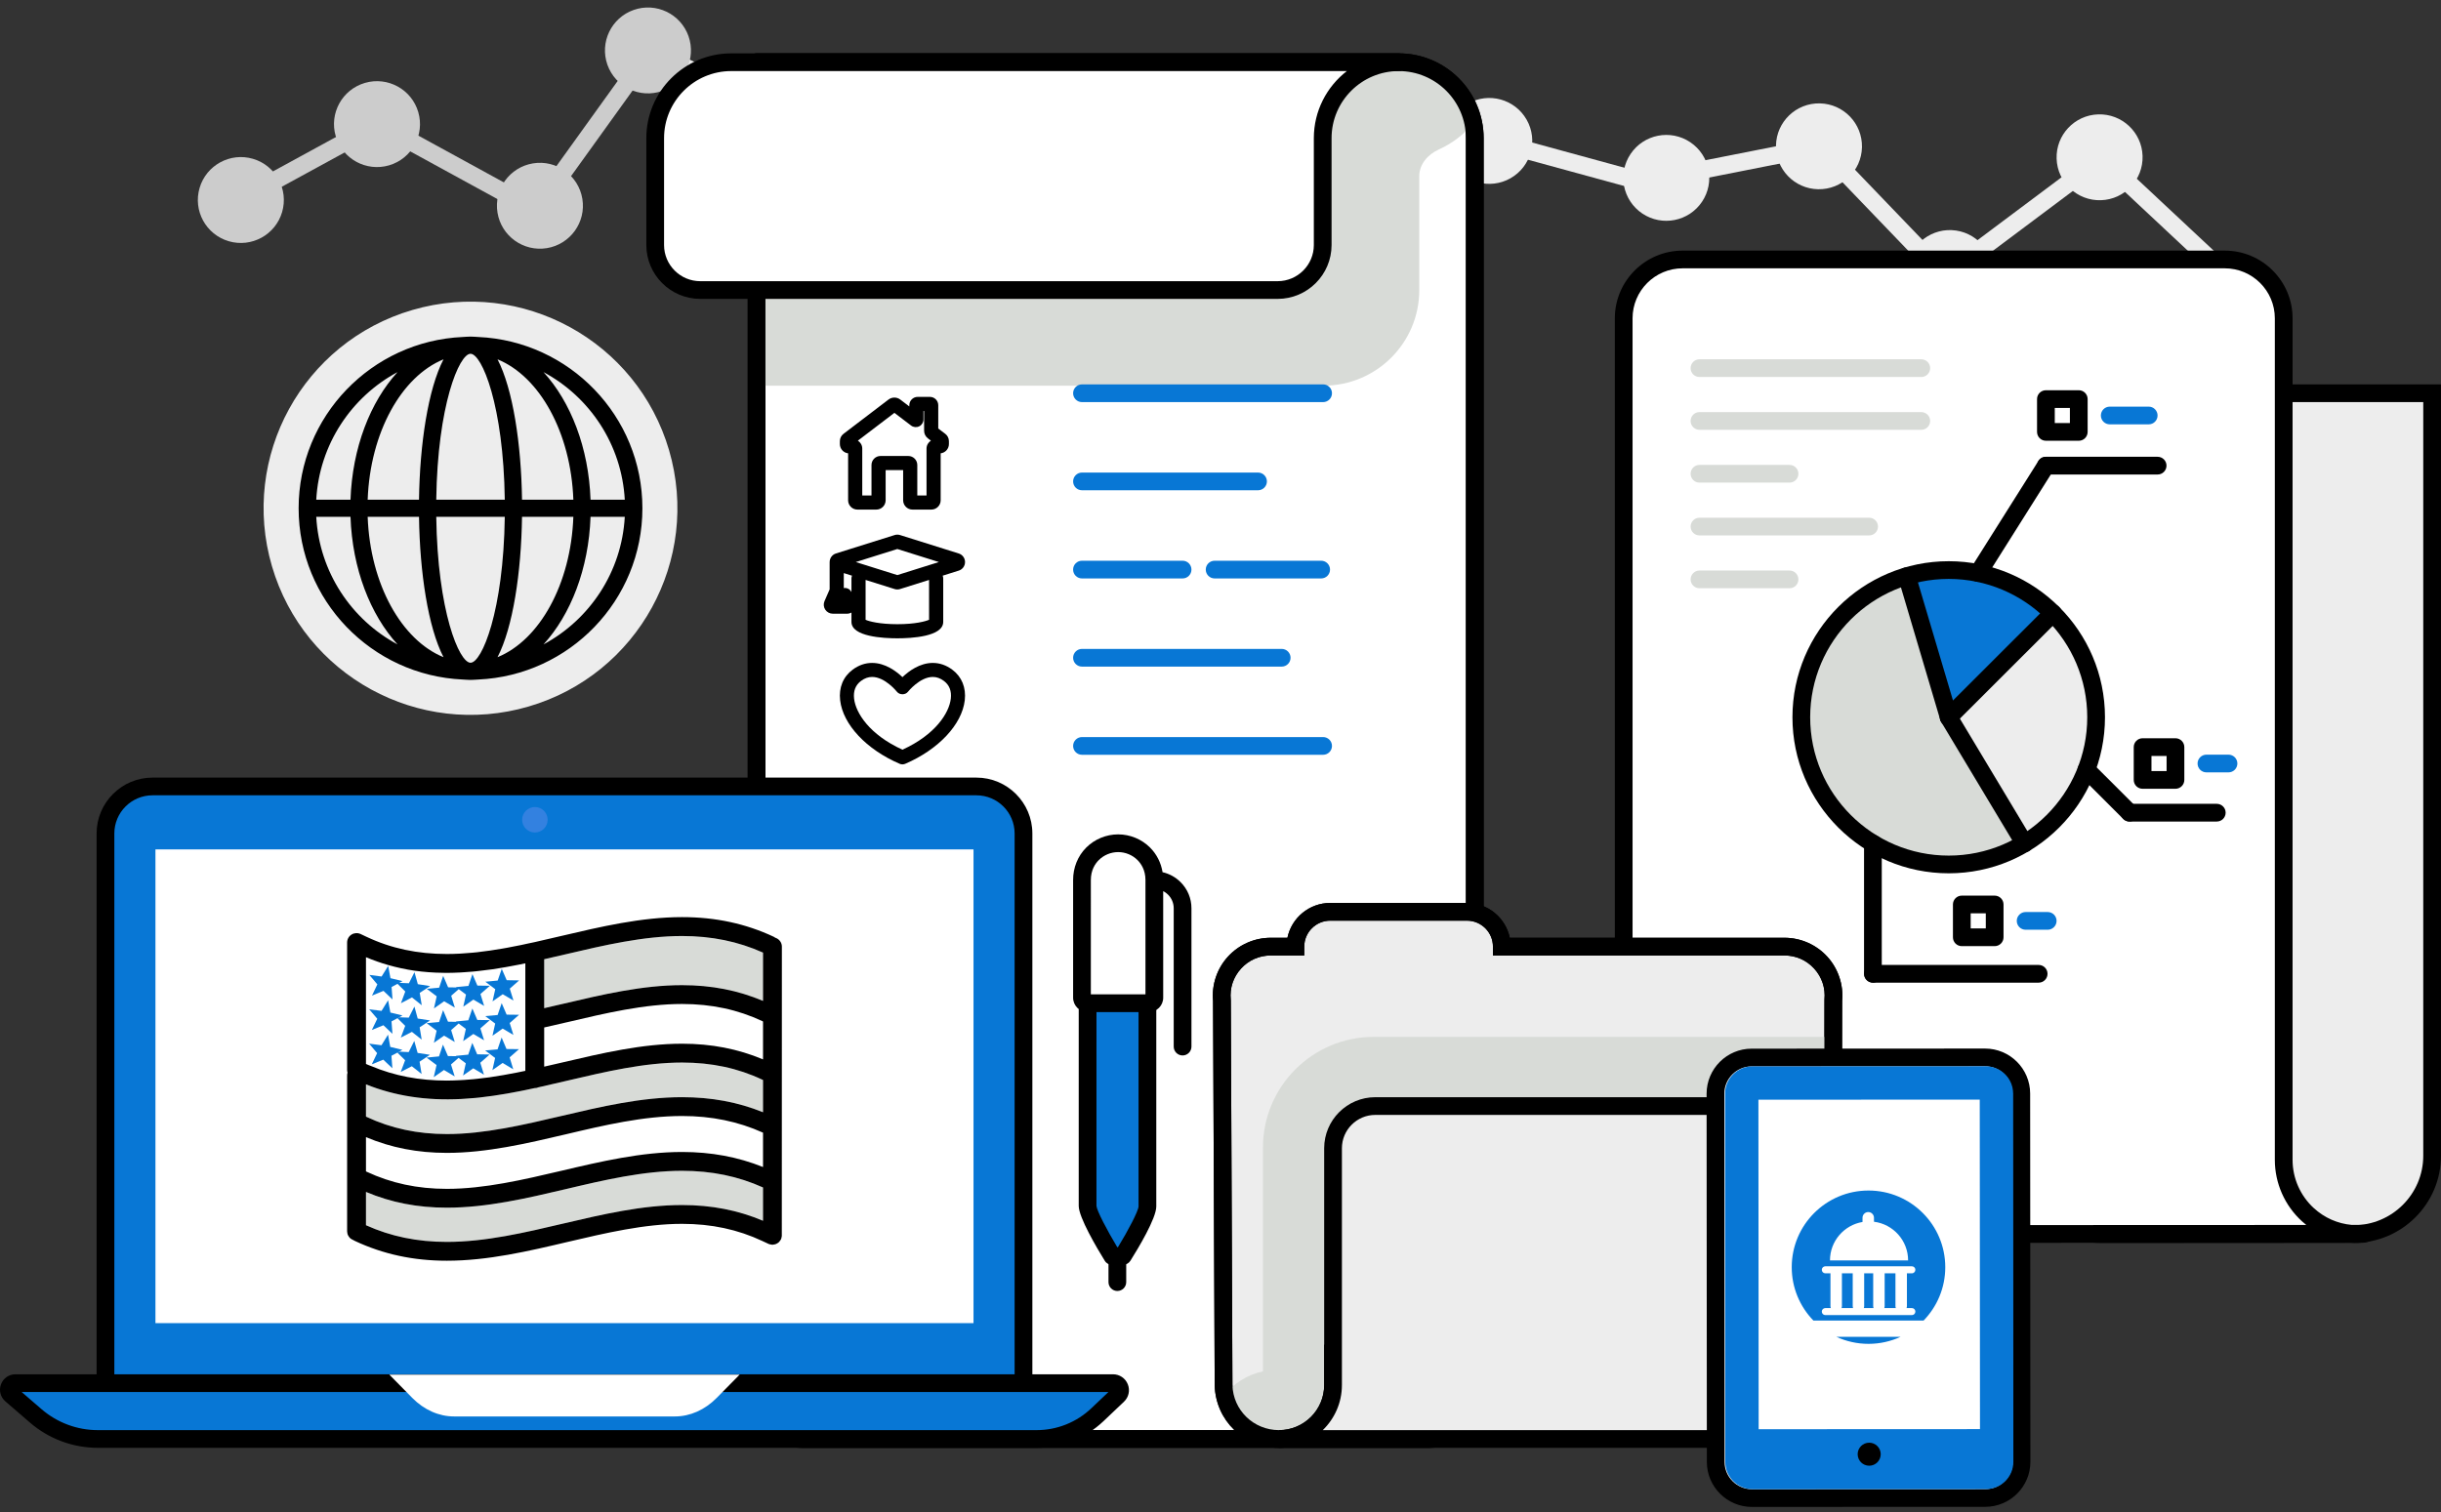
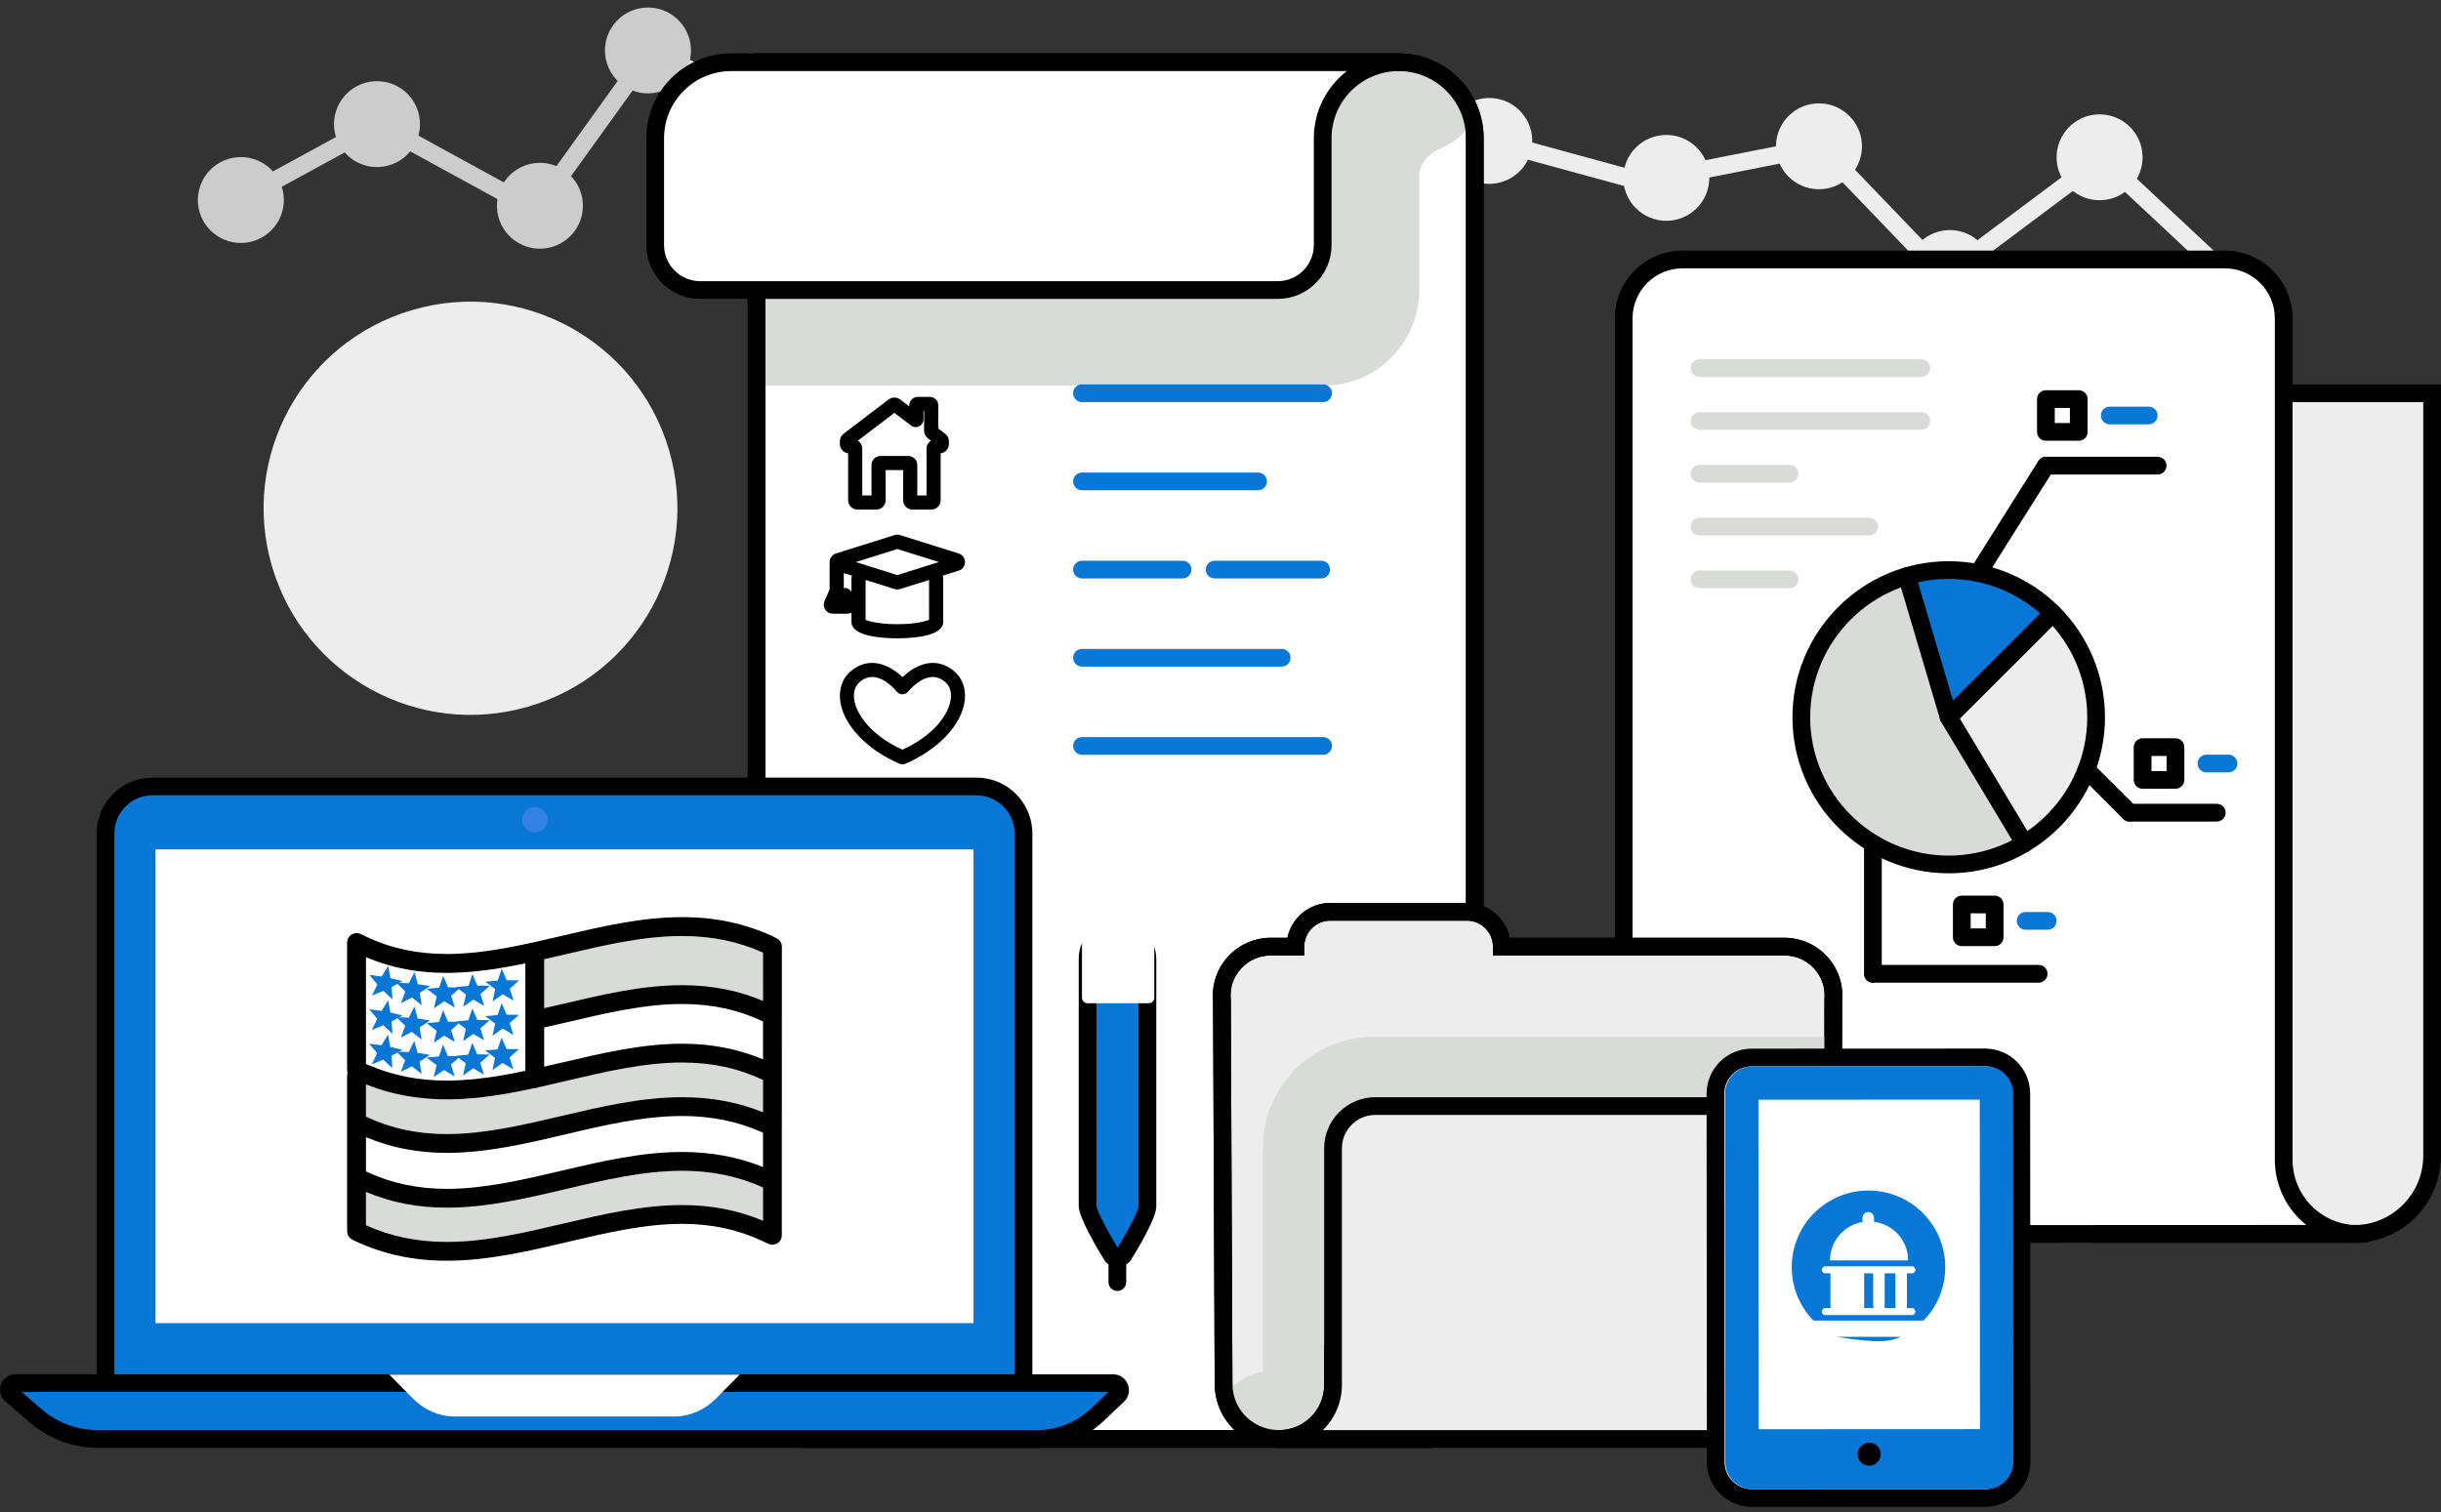
<svg xmlns="http://www.w3.org/2000/svg" width="284px" height="176px" viewBox="0 0 284 176" version="1.1">
  <rect x="0" y="0" width="284" height="176" fill="#333333" stroke="none" />
  <title>email-signup</title>
  <desc>Created with Sketch.</desc>
  <g id="Page-1" stroke="none" stroke-width="1" fill="none" fill-rule="evenodd">
    <g id="Blog---Article" transform="translate(-981, -922)">
      <g id="email-signup" transform="translate(981, 921)">
        <g id="Group" transform="translate(0, 1.873)">
          <path d="M77.846,51.533 C81.568,64.28 74.249,77.629 61.491,81.354 C48.733,85.083 35.371,77.765 31.641,65.025 C27.909,52.281 35.226,38.927 47.986,35.202 C60.745,31.479 74.117,38.792 77.846,51.533" id="Fill-1" fill="#EDEDED" />
          <polygon id="Fill-3" fill="#CCCCCC" points="29.47 22.67 28.481 20.861 42.907 12.987 43.896 14.796" />
          <path d="M29.43,17.609 C32.08,18.386 33.599,21.163 32.822,23.811 C32.044,26.459 29.265,27.976 26.613,27.2 C23.962,26.423 22.443,23.647 23.222,20.998 C23.999,18.349 26.779,16.834 29.43,17.609" id="Fill-5" fill="#CCCCCC" />
          <polygon id="Fill-7" fill="#CCCCCC" points="58.837 22.822 44.419 14.934 45.411 13.126 59.828 21.014" />
          <path d="M48.664,12.171 C49.438,14.82 47.916,17.595 45.265,18.369 C42.613,19.144 39.835,17.623 39.06,14.975 C38.284,12.326 39.805,9.551 42.458,8.776 C45.109,8.002 47.889,9.523 48.664,12.171" id="Fill-9" fill="#CCCCCC" />
          <polygon id="Fill-11" fill="#CCCCCC" points="64.239 22.685 62.562 21.483 72.152 8.146 73.828 9.348" />
          <path d="M62.008,18.141 C64.735,17.696 67.307,19.541 67.754,22.265 C68.203,24.989 66.352,27.558 63.629,28.005 C60.902,28.45 58.329,26.605 57.882,23.883 C57.435,21.159 59.282,18.589 62.008,18.141" id="Fill-13" fill="#CCCCCC" />
          <polygon id="Fill-15" fill="#EDEDED" points="90.837 13.435 76.017 6.328 76.91 4.47 91.73 11.578" />
          <path d="M80.108,3.342 C81.022,5.946 79.651,8.798 77.045,9.712 C74.439,10.628 71.583,9.258 70.667,6.655 C69.752,4.051 71.123,1.198 73.729,0.284 C76.336,-0.631 79.192,0.739 80.108,3.342" id="Fill-17" fill="#CCCCCC" />
          <polygon id="Fill-19" fill="#EDEDED" points="161.202 29.821 148.803 19.042 150.156 17.488 162.557 28.266" />
          <path d="M153.538,17.246 C153.73,19.999 151.65,22.386 148.894,22.578 C146.138,22.769 143.749,20.692 143.556,17.939 C143.366,15.186 145.444,12.799 148.2,12.608 C150.957,12.416 153.347,14.494 153.538,17.246" id="Fill-21" fill="#EDEDED" />
          <polygon id="Fill-23" fill="#EDEDED" points="163.2 28.652 161.643 27.3 172.433 14.912 173.99 16.264" />
          <path d="M161.401,23.921 C164.157,23.73 166.547,25.807 166.738,28.56 C166.93,31.314 164.85,33.7 162.094,33.891 C159.338,34.083 156.948,32.006 156.758,29.252 C156.567,26.499 158.644,24.112 161.401,23.921" id="Fill-25" fill="#EDEDED" />
          <polygon id="Fill-27" fill="#EDEDED" points="189.985 21.055 174.129 16.722 174.673 14.734 190.529 19.067" />
          <path d="M177.615,13.051 C178.983,15.448 178.148,18.501 175.748,19.868 C173.348,21.235 170.293,20.4 168.925,18.003 C167.554,15.605 168.391,12.554 170.791,11.187 C173.19,9.819 176.246,10.654 177.615,13.051" id="Fill-29" fill="#EDEDED" />
          <polygon id="Fill-31" fill="#EDEDED" points="195.167 20.515 194.767 18.492 210.895 15.309 211.295 17.331" />
          <path d="M196.65,15.675 C198.945,17.211 199.559,20.316 198.022,22.609 C196.484,24.901 193.376,25.514 191.081,23.979 C188.786,22.442 188.171,19.338 189.71,17.046 C191.248,14.752 194.356,14.141 196.65,15.675" id="Fill-33" fill="#EDEDED" />
          <polygon id="Fill-35" fill="#EDEDED" points="223.134 29.469 211.753 17.62 213.241 16.193 224.623 28.042" />
          <path d="M216.632,16.258 C216.574,19.017 214.289,21.207 211.525,21.15 C208.764,21.094 206.571,18.81 206.628,16.051 C206.685,13.292 208.969,11.101 211.732,11.158 C214.495,11.215 216.688,13.499 216.632,16.258" id="Fill-37" fill="#EDEDED" />
          <polygon id="Fill-39" fill="#EDEDED" points="228.328 30.959 227.09 29.309 240.247 19.463 241.484 21.113" />
          <path d="M227.565,25.955 C230.301,26.348 232.199,28.88 231.807,31.612 C231.416,34.344 228.879,36.241 226.146,35.85 C223.412,35.457 221.512,32.925 221.905,30.194 C222.296,27.462 224.83,25.564 227.565,25.955" id="Fill-41" fill="#EDEDED" />
          <polygon id="Fill-43" fill="#EDEDED" points="256.478 30.114 244.479 18.889 245.889 17.385 257.889 28.61" />
          <path d="M249.279,17.268 C249.367,20.026 247.203,22.336 244.442,22.426 C241.68,22.518 239.369,20.354 239.278,17.597 C239.188,14.838 241.352,12.528 244.112,12.438 C246.875,12.347 249.188,14.51 249.279,17.268" id="Fill-45" fill="#EDEDED" />
          <path d="M282.968,50.761 L282.968,54.013 L282.968,109.374 L282.968,133.447 L282.968,133.627 C282.968,138.664 278.882,142.747 273.84,142.747 L273.669,142.747 C273.665,142.747 273.657,142.749 273.657,142.749 L265.701,142.749 L265.7,142.747 L244.396,142.747 C239.355,142.747 235.266,138.664 235.266,133.627 L235.266,112.349 L235.266,54.105 L235.266,54.013 C235.266,48.977 239.355,44.893 244.396,44.893 L244.489,44.893 L273.84,44.893 L282.968,44.893 L282.968,50.761 Z" id="Fill-47" fill="#EDEDED" />
          <path d="M266.444,141.718 L273.839,141.716 C278.304,141.716 281.936,138.088 281.936,133.627 L281.936,45.924 L244.396,45.924 C239.931,45.924 236.299,49.553 236.299,54.013 L236.299,133.627 C236.299,138.088 239.931,141.716 244.396,141.716 L266.444,141.718 Z M273.795,143.78 L244.396,143.778 C238.793,143.778 234.235,139.224 234.235,133.627 L234.235,54.013 C234.235,48.416 238.793,43.863 244.396,43.863 L284,43.863 L284,133.627 C284,139.224 279.442,143.778 273.839,143.778 L273.795,143.78 Z" id="Fill-49" fill="#000000" />
          <path d="M195.765,29.324 L258.844,29.324 C262.631,29.324 265.7,32.389 265.7,36.171 L265.7,134.123 C265.7,139.142 270.004,143.184 275.146,142.706 C275.335,142.732 197.896,142.749 195.765,142.749 C192.082,142.749 188.91,139.811 188.91,135.831 L188.91,36.171 C188.91,32.389 191.979,29.324 195.765,29.324" id="Fill-51" fill="#FFFFFF" />
          <path d="M195.765,30.354 C192.554,30.354 189.942,32.964 189.942,36.171 L189.942,135.831 C189.942,139.133 192.5,141.718 195.765,141.718 C198.516,141.718 249.612,141.707 268.328,141.689 C268.157,141.553 267.99,141.411 267.827,141.263 C265.82,139.435 264.668,136.832 264.668,134.123 L264.668,36.171 C264.668,32.964 262.055,30.354 258.844,30.354 L195.765,30.354 Z M195.765,143.779 C191.417,143.779 187.879,140.213 187.879,135.831 L187.879,36.171 C187.879,31.827 191.417,28.293 195.765,28.293 L258.844,28.293 C263.193,28.293 266.732,31.827 266.732,36.171 L266.732,134.123 C266.732,136.254 267.638,138.301 269.217,139.739 C270.454,140.865 271.976,141.532 273.607,141.682 C274.466,141.68 274.982,141.678 275.098,141.677 C275.386,141.664 275.662,141.768 275.867,141.968 C276.083,142.179 276.196,142.475 276.176,142.776 C276.133,143.419 275.792,143.633 275.239,143.705 L275.242,143.732 C274.655,143.787 274.074,143.79 273.503,143.743 L263.042,143.754 C255.766,143.759 246.043,143.764 236.253,143.768 C216.674,143.776 196.829,143.779 195.765,143.779 L195.765,143.779 Z" id="Fill-53" fill="#000000" />
          <path d="M243.873,82.601 C243.873,92.062 236.196,99.732 226.724,99.732 C217.254,99.732 209.576,92.062 209.576,82.601 C209.576,73.14 217.254,65.47 226.724,65.47 C236.196,65.47 243.873,73.14 243.873,82.601" id="Fill-55" fill="#D8DBD7" />
          <path d="M221.853,66.175 L226.724,82.601 L238.241,71.097 C238.241,71.097 235.709,64.673 221.853,66.175" id="Fill-57" fill="#0877D5" />
          <path d="M238.845,70.493 C238.31,69.827 226.724,82.602 226.724,82.602 L235.542,97.295 C235.542,97.295 251.467,86.193 238.845,70.493" id="Fill-59" fill="#EDEDED" />
          <path d="M226.724,83.632 C226.46,83.632 226.196,83.532 225.995,83.33 C225.592,82.928 225.592,82.275 225.995,81.872 L238.116,69.765 C238.519,69.362 239.172,69.362 239.575,69.765 C239.978,70.167 239.978,70.82 239.575,71.222 L227.454,83.33 C227.253,83.532 226.988,83.632 226.724,83.632" id="Fill-61" fill="#000000" />
          <path d="M226.724,83.632 C226.279,83.632 225.868,83.342 225.735,82.894 L220.864,66.468 C220.702,65.921 221.013,65.348 221.56,65.186 C222.104,65.025 222.681,65.336 222.842,65.882 L227.713,82.308 C227.876,82.854 227.564,83.428 227.017,83.59 C226.92,83.618 226.821,83.632 226.724,83.632" id="Fill-63" fill="#000000" />
          <path d="M235.543,98.326 C235.192,98.326 234.851,98.147 234.658,97.825 L225.84,83.131 C225.546,82.643 225.705,82.009 226.193,81.717 C226.684,81.425 227.315,81.583 227.609,82.071 L236.427,96.766 C236.72,97.254 236.561,97.887 236.073,98.18 C235.906,98.279 235.724,98.326 235.543,98.326" id="Fill-65" fill="#000000" />
          <path d="M230.157,66.845 C229.97,66.845 229.779,66.794 229.608,66.687 C229.126,66.383 228.981,65.747 229.284,65.265 L237.16,52.77 C237.464,52.288 238.101,52.143 238.582,52.446 C239.064,52.75 239.209,53.386 238.906,53.868 L231.031,66.363 C230.835,66.674 230.5,66.845 230.157,66.845" id="Fill-67" fill="#000000" />
          <path d="M251.031,54.35 L238.033,54.35 C237.463,54.35 237.001,53.889 237.001,53.319 C237.001,52.749 237.463,52.288 238.033,52.288 L251.031,52.288 C251.601,52.288 252.063,52.749 252.063,53.319 C252.063,53.889 251.601,54.35 251.031,54.35" id="Fill-69" fill="#000000" />
          <path d="M247.759,94.737 C247.495,94.737 247.231,94.637 247.03,94.436 L242.02,89.431 C241.617,89.029 241.617,88.376 242.02,87.974 C242.423,87.571 243.075,87.571 243.478,87.974 L248.489,92.978 C248.892,93.38 248.892,94.033 248.489,94.436 C248.288,94.637 248.023,94.737 247.759,94.737" id="Fill-71" fill="#000000" />
          <path d="M257.912,94.737 L247.759,94.737 C247.19,94.737 246.727,94.276 246.727,93.707 C246.727,93.137 247.19,92.676 247.759,92.676 L257.912,92.676 C258.481,92.676 258.944,93.137 258.944,93.707 C258.944,94.276 258.481,94.737 257.912,94.737" id="Fill-73" fill="#000000" />
          <path d="M217.904,113.489 C217.335,113.489 216.873,113.028 216.873,112.458 L216.873,97.296 C216.873,96.726 217.335,96.265 217.904,96.265 C218.474,96.265 218.936,96.726 218.936,97.296 L218.936,112.458 C218.936,113.028 218.474,113.489 217.904,113.489" id="Fill-75" fill="#000000" />
          <path d="M237.189,113.489 L217.918,113.489 C217.349,113.489 216.887,113.028 216.887,112.458 C216.887,111.888 217.349,111.427 217.918,111.427 L237.189,111.427 C237.759,111.427 238.221,111.888 238.221,112.458 C238.221,113.028 237.759,113.489 237.189,113.489" id="Fill-77" fill="#000000" />
          <path d="M239.064,48.36 L240.824,48.36 L240.824,46.602 L239.064,46.602 L239.064,48.36 Z M241.856,50.422 L238.033,50.422 C237.463,50.422 237.001,49.961 237.001,49.391 L237.001,45.572 C237.001,45.003 237.463,44.542 238.033,44.542 L241.856,44.542 C242.426,44.542 242.888,45.003 242.888,45.572 L242.888,49.391 C242.888,49.961 242.426,50.422 241.856,50.422 L241.856,50.422 Z" id="Fill-79" fill="#000000" />
          <path d="M249.993,48.512 L245.459,48.512 C244.89,48.512 244.428,48.051 244.428,47.482 C244.428,46.912 244.89,46.451 245.459,46.451 L249.993,46.451 C250.562,46.451 251.024,46.912 251.024,47.482 C251.024,48.051 250.562,48.512 249.993,48.512" id="Fill-81" fill="#0877D5" />
          <path d="M250.314,88.864 L252.074,88.864 L252.074,87.105 L250.314,87.105 L250.314,88.864 Z M253.105,90.925 L249.282,90.925 C248.712,90.925 248.251,90.463 248.251,89.894 L248.251,86.075 C248.251,85.506 248.712,85.044 249.282,85.044 L253.105,85.044 C253.675,85.044 254.137,85.506 254.137,86.075 L254.137,89.894 C254.137,90.463 253.675,90.925 253.105,90.925 L253.105,90.925 Z" id="Fill-82" fill="#000000" />
          <path d="M259.276,89.015 L256.709,89.015 C256.139,89.015 255.677,88.554 255.677,87.984 C255.677,87.415 256.139,86.954 256.709,86.954 L259.276,86.954 C259.846,86.954 260.308,87.415 260.308,87.984 C260.308,88.554 259.846,89.015 259.276,89.015" id="Fill-83" fill="#0877D5" />
          <path d="M229.279,107.178 L231.039,107.178 L231.039,105.421 L229.279,105.421 L229.279,107.178 Z M232.07,109.239 L228.247,109.239 C227.677,109.239 227.216,108.778 227.216,108.209 L227.216,104.39 C227.216,103.82 227.677,103.359 228.247,103.359 L232.07,103.359 C232.64,103.359 233.102,103.82 233.102,104.39 L233.102,108.209 C233.102,108.778 232.64,109.239 232.07,109.239 L232.07,109.239 Z" id="Fill-84" fill="#000000" />
          <path d="M238.241,107.33 L235.674,107.33 C235.104,107.33 234.642,106.869 234.642,106.299 C234.642,105.73 235.104,105.269 235.674,105.269 L238.241,105.269 C238.81,105.269 239.273,105.73 239.273,106.299 C239.273,106.869 238.81,107.33 238.241,107.33" id="Fill-85" fill="#0877D5" />
          <path d="M223.534,43.002 L197.727,43.002 C197.157,43.002 196.695,42.541 196.695,41.971 C196.695,41.402 197.157,40.941 197.727,40.941 L223.534,40.941 C224.103,40.941 224.566,41.402 224.566,41.971 C224.566,42.541 224.103,43.002 223.534,43.002" id="Fill-86" fill="#D8DBD7" />
          <path d="M223.534,49.148 L197.727,49.148 C197.157,49.148 196.695,48.687 196.695,48.118 C196.695,47.548 197.157,47.087 197.727,47.087 L223.534,47.087 C224.103,47.087 224.566,47.548 224.566,48.118 C224.566,48.687 224.103,49.148 223.534,49.148" id="Fill-87" fill="#D8DBD7" />
          <path d="M217.465,61.44 L197.727,61.44 C197.158,61.44 196.696,60.979 196.696,60.409 C196.696,59.84 197.158,59.379 197.727,59.379 L217.465,59.379 C218.035,59.379 218.497,59.84 218.497,60.409 C218.497,60.979 218.035,61.44 217.465,61.44" id="Fill-88" fill="#D8DBD7" />
          <path d="M208.205,55.294 L197.727,55.294 C197.157,55.294 196.696,54.833 196.696,54.264 C196.696,53.694 197.157,53.233 197.727,53.233 L208.205,53.233 C208.774,53.233 209.236,53.694 209.236,54.264 C209.236,54.833 208.774,55.294 208.205,55.294" id="Fill-89" fill="#D8DBD7" />
          <path d="M208.205,67.586 L197.727,67.586 C197.157,67.586 196.696,67.125 196.696,66.556 C196.696,65.986 197.157,65.525 197.727,65.525 L208.205,65.525 C208.774,65.525 209.236,65.986 209.236,66.556 C209.236,67.125 208.774,67.586 208.205,67.586" id="Fill-90" fill="#D8DBD7" />
          <path d="M162.738,6.367 L88.026,6.367 L88.026,161.358 C88.026,164.251 90.373,166.596 93.269,166.596 L166.343,166.596 C169.238,166.596 171.585,164.251 171.585,161.358 L171.585,15.205 C171.585,10.324 167.624,6.367 162.738,6.367" id="Fill-91" fill="#FFFFFF" />
          <path d="M89.058,7.398 L89.058,161.358 C89.058,163.678 90.947,165.565 93.269,165.565 L166.343,165.565 C168.665,165.565 170.553,163.678 170.553,161.358 L170.553,15.205 C170.553,10.9 167.048,7.398 162.738,7.398 L89.058,7.398 Z M166.343,167.626 L93.269,167.626 C89.809,167.626 86.994,164.814 86.994,161.358 L86.994,6.367 C86.994,5.798 87.456,5.337 88.026,5.337 L162.738,5.337 C168.185,5.337 172.617,9.763 172.617,15.205 L172.617,161.358 C172.617,164.814 169.803,167.626 166.343,167.626 L166.343,167.626 Z" id="Fill-92" fill="#000000" />
          <path d="M168.116,8.127 C166.64,7.027 164.817,6.367 162.834,6.367 C157.947,6.367 153.986,10.324 153.986,15.205 L153.986,27.382 C153.986,30.42 151.521,32.881 148.481,32.881 L94.02,32.881 L88.122,32.881 L88.122,38.446 L88.122,44.011 L94.02,44.011 L153.986,44.011 C160.139,44.011 165.127,39.028 165.127,32.881 L165.127,19.617 C165.127,18.225 166.144,17.088 167.414,16.515 C169.007,15.796 170.399,14.713 171.488,13.373 C171.037,11.235 169.808,9.389 168.116,8.127" id="Fill-93" fill="#D8DBD7" />
          <path d="M89.058,7.398 L89.058,161.358 C89.058,163.678 90.947,165.565 93.269,165.565 L166.343,165.565 C168.665,165.565 170.553,163.678 170.553,161.358 L170.553,15.205 C170.553,10.9 167.048,7.398 162.738,7.398 L89.058,7.398 Z M166.343,167.626 L93.269,167.626 C89.809,167.626 86.994,164.814 86.994,161.358 L86.994,6.367 C86.994,5.798 87.456,5.337 88.026,5.337 L162.738,5.337 C168.185,5.337 172.617,9.763 172.617,15.205 L172.617,161.358 C172.617,164.814 169.803,167.626 166.343,167.626 L166.343,167.626 Z" id="Fill-94" fill="#000000" />
          <path d="M85.077,6.367 C80.19,6.367 76.229,10.324 76.229,15.205 L76.229,27.644 C76.229,30.536 78.577,32.881 81.472,32.881 L93.924,32.881 L148.647,32.881 C151.543,32.881 153.891,30.536 153.891,27.644 L153.891,15.205 C153.891,10.324 157.852,6.367 162.738,6.367 L85.077,6.367 Z" id="Fill-95" fill="#FFFFFF" />
          <path d="M85.077,7.398 C80.767,7.398 77.261,10.9 77.261,15.205 L77.261,27.644 C77.261,29.963 79.15,31.851 81.472,31.851 L148.647,31.851 C150.969,31.851 152.859,29.963 152.859,27.644 L152.859,15.205 C152.859,12.033 154.365,9.204 156.702,7.398 L85.077,7.398 Z M148.647,33.912 L81.472,33.912 C78.012,33.912 75.198,31.1 75.198,27.644 L75.198,15.205 C75.198,9.763 79.629,5.337 85.077,5.337 L162.738,5.337 C163.307,5.337 163.769,5.798 163.769,6.367 C163.769,6.937 163.307,7.398 162.738,7.398 C158.428,7.398 154.922,10.9 154.922,15.205 L154.922,27.644 C154.922,31.1 152.107,33.912 148.647,33.912 L148.647,33.912 Z" id="Fill-96" fill="#000000" />
          <path d="M153.938,45.924 L125.883,45.924 C125.314,45.924 124.852,45.463 124.852,44.893 C124.852,44.323 125.314,43.862 125.883,43.862 L153.938,43.862 C154.508,43.862 154.97,44.323 154.97,44.893 C154.97,45.463 154.508,45.924 153.938,45.924" id="Fill-97" fill="#0877D5" />
          <path d="M146.366,56.184 L125.883,56.184 C125.314,56.184 124.852,55.723 124.852,55.154 C124.852,54.584 125.314,54.123 125.883,54.123 L146.366,54.123 C146.936,54.123 147.398,54.584 147.398,55.154 C147.398,55.723 146.936,56.184 146.366,56.184" id="Fill-98" fill="#0877D5" />
          <path d="M137.589,66.446 L125.883,66.446 C125.313,66.446 124.851,65.985 124.851,65.415 C124.851,64.845 125.313,64.384 125.883,64.384 L137.589,64.384 C138.158,64.384 138.62,64.845 138.62,65.415 C138.62,65.985 138.158,66.446 137.589,66.446" id="Fill-99" fill="#0877D5" />
          <path d="M153.712,66.446 L141.317,66.446 C140.747,66.446 140.285,65.985 140.285,65.415 C140.285,64.845 140.747,64.384 141.317,64.384 L153.712,64.384 C154.281,64.384 154.743,64.845 154.743,65.415 C154.743,65.985 154.281,66.446 153.712,66.446" id="Fill-100" fill="#0877D5" />
          <path d="M153.938,86.968 L125.883,86.968 C125.314,86.968 124.852,86.507 124.852,85.937 C124.852,85.368 125.314,84.907 125.883,84.907 L153.938,84.907 C154.508,84.907 154.97,85.368 154.97,85.937 C154.97,86.507 154.508,86.968 153.938,86.968" id="Fill-101" fill="#0877D5" />
          <path d="M149.119,76.707 L125.883,76.707 C125.314,76.707 124.852,76.246 124.852,75.676 C124.852,75.107 125.314,74.646 125.883,74.646 L149.119,74.646 C149.689,74.646 150.151,75.107 150.151,75.676 C150.151,76.246 149.689,76.707 149.119,76.707" id="Fill-102" fill="#0877D5" />
          <path d="M213.295,115.551 C213.621,112.196 210.985,109.295 207.611,109.295 L174.73,109.295 C174.73,107.058 172.912,105.243 170.674,105.243 L154.768,105.243 C152.529,105.243 150.714,107.058 150.714,109.295 L147.848,109.295 C144.475,109.295 141.837,112.196 142.166,115.551 L142.356,160.321 C142.45,163.814 145.314,166.595 148.813,166.595 C152.283,166.595 155.094,163.786 155.094,160.32 L155.094,156.642 L213.236,156.642 L213.295,115.551 Z" id="Fill-103" fill="#EDEDED" />
          <path d="M147.847,110.326 C146.511,110.326 145.28,110.87 144.382,111.859 C143.485,112.847 143.063,114.123 143.193,115.451 L143.198,115.547 L143.388,160.317 C143.467,163.249 145.851,165.564 148.813,165.564 C151.707,165.564 154.062,163.213 154.062,160.321 L154.062,155.612 L212.205,155.612 L212.268,115.451 C212.398,114.122 211.974,112.846 211.077,111.858 C210.179,110.87 208.948,110.326 207.612,110.326 L173.698,110.326 L173.698,109.295 C173.698,107.629 172.341,106.273 170.674,106.273 L154.769,106.273 C153.101,106.273 151.745,107.629 151.745,109.295 L151.745,110.326 L147.847,110.326 Z M148.813,167.626 C144.724,167.626 141.435,164.429 141.326,160.349 L141.134,115.602 C140.966,113.732 141.59,111.865 142.854,110.474 C144.129,109.07 145.948,108.265 147.847,108.265 L149.786,108.265 C150.265,105.955 152.317,104.212 154.769,104.212 L170.674,104.212 C173.125,104.212 175.178,105.955 175.657,108.265 L207.612,108.265 C209.51,108.265 211.33,109.069 212.605,110.473 C213.867,111.863 214.493,113.73 214.326,115.6 L214.266,157.673 L156.126,157.673 L156.126,160.321 C156.126,164.349 152.846,167.626 148.813,167.626 L148.813,167.626 Z" id="Fill-104" fill="#000000" />
          <path d="M213.051,119.8 L159.822,119.8 C152.719,119.8 146.941,125.572 146.941,132.669 L146.941,158.724 C145.091,159.121 143.485,160.163 142.359,161.6 C142.729,163.103 143.626,164.392 144.841,165.273 C145.906,166.045 147.212,166.504 148.627,166.504 C152.096,166.504 154.908,163.694 154.908,160.229 L154.908,156.55 L154.908,132.669 C154.908,129.957 157.109,127.759 159.822,127.759 L213.051,127.759 C213.065,127.759 213.078,127.76 213.091,127.76 L213.096,123.781 L213.102,119.801 C213.085,119.801 213.068,119.8 213.051,119.8" id="Fill-105" fill="#D8DBD7" />
          <path d="M147.847,110.326 C146.511,110.326 145.28,110.87 144.382,111.859 C143.485,112.847 143.063,114.123 143.193,115.451 L143.198,115.547 L143.388,160.317 C143.467,163.249 145.851,165.564 148.813,165.564 C151.707,165.564 154.062,163.213 154.062,160.321 L154.062,155.612 L212.205,155.612 L212.268,115.451 C212.398,114.122 211.974,112.846 211.077,111.858 C210.179,110.87 208.948,110.326 207.612,110.326 L173.698,110.326 L173.698,109.295 C173.698,107.629 172.341,106.273 170.674,106.273 L154.769,106.273 C153.101,106.273 151.745,107.629 151.745,109.295 L151.745,110.326 L147.847,110.326 Z M148.813,167.626 C144.724,167.626 141.435,164.429 141.326,160.349 L141.134,115.602 C140.966,113.732 141.59,111.865 142.854,110.474 C144.129,109.07 145.948,108.265 147.847,108.265 L149.786,108.265 C150.265,105.955 152.317,104.212 154.769,104.212 L170.674,104.212 C173.125,104.212 175.178,105.955 175.657,108.265 L207.612,108.265 C209.51,108.265 211.33,109.069 212.605,110.473 C213.867,111.863 214.493,113.73 214.326,115.6 L214.266,157.673 L156.126,157.673 L156.126,160.321 C156.126,164.349 152.846,167.626 148.813,167.626 L148.813,167.626 Z" id="Fill-106" fill="#000000" />
          <path d="M160.007,127.85 C157.295,127.85 155.094,130.047 155.094,132.76 L155.094,160.321 C155.094,163.786 152.283,166.596 148.813,166.596 L210.778,166.596 C214.851,166.596 218.153,163.299 218.153,159.234 L218.153,132.76 C218.153,130.047 215.951,127.85 213.239,127.85 L160.007,127.85 Z" id="Fill-107" fill="#EDEDED" />
          <path d="M153.899,165.565 L210.778,165.565 C214.276,165.565 217.121,162.724 217.121,159.234 L217.121,132.76 C217.121,130.622 215.38,128.881 213.238,128.881 L160.008,128.881 C157.867,128.881 156.126,130.622 156.126,132.76 L156.126,160.32 C156.126,162.375 155.271,164.236 153.899,165.565 M210.778,167.626 L148.813,167.626 L148.813,165.565 C151.707,165.565 154.062,163.212 154.062,160.32 L154.062,132.76 C154.062,129.484 156.729,126.819 160.008,126.819 L213.238,126.819 C216.517,126.819 219.185,129.484 219.185,132.76 L219.185,159.234 C219.185,163.862 215.414,167.626 210.778,167.626" id="Fill-108" fill="#000000" />
          <path d="M119.079,160.438 L12.271,160.438 L12.271,96.127 C12.271,93.104 14.724,90.654 17.75,90.654 L113.6,90.654 C116.627,90.654 119.079,93.104 119.079,96.127 L119.079,160.438 Z" id="Fill-109" fill="#0877D5" />
          <path d="M13.303,159.407 L118.047,159.407 L118.047,96.127 C118.047,93.677 116.053,91.684 113.6,91.684 L17.75,91.684 C15.297,91.684 13.303,93.677 13.303,96.127 L13.303,159.407 Z M119.079,161.469 L12.271,161.469 C11.701,161.469 11.239,161.007 11.239,160.438 L11.239,96.127 C11.239,92.541 14.16,89.623 17.75,89.623 L113.6,89.623 C117.19,89.623 120.111,92.541 120.111,96.127 L120.111,160.438 C120.111,161.007 119.649,161.469 119.079,161.469 L119.079,161.469 Z" id="Fill-110" fill="#000000" />
          <polygon id="Fill-111" fill="#FFFFFF" points="18.086 153.113 113.264 153.113 113.264 97.98 18.086 97.98" />
          <path d="M127.681,163.769 C125.773,165.58 123.225,166.595 120.591,166.595 L11.387,166.595 C8.74,166.595 6.169,165.64 4.167,163.913 L1.298,161.437 C0.763,160.976 1.091,160.096 1.798,160.096 L129.496,160.096 C130.237,160.096 130.598,161.002 130.061,161.51 L127.681,163.769 Z" id="Fill-112" fill="#0877D5" />
          <path d="M2.516,161.126 L4.841,163.133 C6.66,164.701 8.984,165.565 11.387,165.565 L120.591,165.565 C122.977,165.565 125.242,164.662 126.971,163.021 L128.967,161.126 L2.516,161.126 Z M120.591,167.626 L11.387,167.626 C8.489,167.626 5.686,166.584 3.492,164.693 L0.624,162.217 C0.051,161.723 -0.149,160.945 0.115,160.235 C0.379,159.524 1.04,159.065 1.798,159.065 L129.496,159.065 C130.258,159.065 130.934,159.523 131.216,160.231 C131.499,160.939 131.324,161.734 130.77,162.257 L128.392,164.516 L128.392,164.516 C126.279,166.522 123.508,167.626 120.591,167.626 L120.591,167.626 Z" id="Fill-113" fill="#000000" />
          <path d="M63.716,94.531 C63.716,95.349 63.052,96.013 62.233,96.013 C61.414,96.013 60.75,95.349 60.75,94.531 C60.75,93.713 61.414,93.049 62.233,93.049 C63.052,93.049 63.716,93.713 63.716,94.531" id="Fill-114" fill="#3381E0" />
          <path d="M45.3,159.109 L47.964,161.813 C49.339,163.208 51.063,163.973 52.834,163.973 L78.517,163.973 C80.286,163.973 82.01,163.208 83.385,161.813 L86.05,159.109 L45.3,159.109 Z" id="Fill-115" fill="#FFFFFF" />
          <path d="M133.497,139.535 C133.497,133.349 133.497,115.736 133.497,110.769 C133.496,108.83 131.959,107.221 130.017,107.221 C128.095,107.221 126.538,108.777 126.538,110.698 L126.538,139.471 C126.538,140.659 129.414,145.316 129.414,145.316 L130.647,145.3 C130.647,145.3 133.497,140.766 133.497,139.535" id="Fill-116" fill="#0877D5" />
          <path d="M130.017,108.252 C129.363,108.252 128.748,108.506 128.286,108.968 C127.825,109.429 127.57,110.044 127.57,110.698 L127.569,139.471 C127.613,140.03 128.803,142.306 129.989,144.278 L130.067,144.277 C131.246,142.349 132.427,140.109 132.466,139.53 L132.465,110.769 C132.465,109.381 131.367,108.252 130.019,108.252 L130.018,108.252 L130.017,108.252 Z M129.414,146.347 C129.057,146.347 128.724,146.162 128.536,145.857 C127.625,144.382 125.505,140.807 125.505,139.471 L125.506,110.698 C125.506,109.494 125.975,108.362 126.827,107.51 C127.679,106.659 128.812,106.191 130.017,106.191 L130.017,106.191 L130.02,106.191 C132.505,106.191 134.528,108.244 134.529,110.769 L134.529,139.535 L134.529,139.536 C134.529,140.914 132.425,144.409 131.521,145.848 C131.335,146.143 131.011,146.325 130.661,146.33 L129.428,146.347 L129.414,146.347 Z" id="Fill-117" fill="#000000" />
          <path d="M129.999,149.371 C129.43,149.371 128.968,148.909 128.968,148.34 L128.968,145.598 C128.968,145.029 129.43,144.568 129.999,144.568 C130.569,144.568 131.031,145.029 131.031,145.598 L131.031,148.34 C131.031,148.909 130.569,149.371 129.999,149.371" id="Fill-118" fill="#000000" />
          <path d="M137.589,120.929 L137.589,104.833 C137.589,103.024 136.113,101.556 134.301,101.557 C134.309,99.009 132.317,97.263 130.094,97.263 C127.873,97.263 125.878,99 125.883,101.556 C125.883,104.413 125.886,103.745 125.883,104.832 L125.883,104.833 L125.883,115.237 C125.884,115.594 126.173,115.882 126.529,115.882 L133.652,115.882 C134.01,115.882 134.302,115.594 134.302,115.238 L134.301,104.832 L134.301,101.462" id="Fill-119" fill="#FFFFFF" />
-           <path d="M126.915,114.851 L133.27,114.851 L133.269,101.526 C133.265,100.385 132.765,99.644 132.345,99.223 C131.756,98.632 130.935,98.293 130.093,98.293 C129.251,98.294 128.43,98.633 127.84,99.223 C127.416,99.647 126.912,100.395 126.915,101.554 L126.916,103.794 L126.915,114.851 Z M137.589,121.96 C137.019,121.96 136.557,121.498 136.557,120.929 L136.557,104.833 C136.557,104.234 136.322,103.671 135.896,103.246 C135.728,103.078 135.537,102.941 135.332,102.835 L135.334,115.238 C135.334,116.161 134.58,116.913 133.653,116.913 L126.528,116.913 C125.607,116.913 124.855,116.162 124.852,115.241 L124.852,101.555 C124.848,100.103 125.391,98.757 126.379,97.767 C127.353,96.792 128.706,96.232 130.093,96.232 C131.479,96.232 132.833,96.792 133.807,97.768 C134.581,98.544 135.081,99.539 135.259,100.632 C136.045,100.809 136.767,101.204 137.352,101.786 C138.17,102.6 138.621,103.682 138.621,104.833 L138.621,120.929 C138.621,121.498 138.159,121.96 137.589,121.96 L137.589,121.96 Z" id="Fill-120" fill="#000000" />
-           <path d="M50.757,59.277 L58.729,59.277 C58.581,70.264 56.06,76.258 54.743,76.258 C53.426,76.258 50.905,70.264 50.757,59.277 L50.757,59.277 Z M48.751,59.277 C48.841,65.76 49.808,72.15 51.601,75.61 C46.713,73.619 43.067,67.115 42.777,59.277 L48.751,59.277 Z M42.777,57.279 C43.067,49.44 46.713,42.937 51.601,40.945 C49.808,44.405 48.841,50.795 48.751,57.279 L42.777,57.279 Z M58.729,57.279 L50.757,57.279 C50.905,46.292 53.426,40.298 54.743,40.298 C56.06,40.298 58.581,46.292 58.729,57.279 L58.729,57.279 Z M60.735,57.279 C60.645,50.795 59.678,44.405 57.885,40.945 C62.772,42.937 66.419,49.44 66.708,57.279 L60.735,57.279 Z M66.708,59.277 C66.419,67.115 62.772,73.619 57.885,75.61 C59.678,72.15 60.645,65.76 60.735,59.277 L66.708,59.277 Z M72.691,57.279 L68.707,57.279 C68.495,51.233 66.4,45.896 63.235,42.433 C68.61,45.319 72.335,50.856 72.691,57.279 L72.691,57.279 Z M46.25,42.433 C43.085,45.896 40.99,51.233 40.779,57.279 L36.795,57.279 C37.151,50.856 40.876,45.319 46.25,42.433 L46.25,42.433 Z M36.795,59.277 L40.779,59.277 C40.99,65.323 43.085,70.659 46.25,74.123 C40.876,71.236 37.151,65.699 36.795,59.277 L36.795,59.277 Z M63.235,74.123 C66.4,70.659 68.495,65.323 68.707,59.277 L72.691,59.277 C72.335,65.699 68.61,71.236 63.235,74.123 L63.235,74.123 Z M74.741,58.278 C74.741,47.567 66.253,38.823 55.647,38.346 C55.345,38.332 55.047,38.3 54.743,38.3 C54.438,38.3 54.141,38.332 53.838,38.346 C43.233,38.823 34.744,47.567 34.744,58.278 C34.744,68.989 43.233,77.732 53.838,78.21 C54.141,78.223 54.438,78.256 54.743,78.256 C55.047,78.256 55.345,78.223 55.647,78.21 C66.253,77.732 74.741,68.989 74.741,58.278 L74.741,58.278 Z" id="Fill-121" fill="#000000" />
          <path d="M203.827,173.472 C201.505,173.472 199.617,171.586 199.617,169.267 L199.588,126.412 C199.588,124.089 201.476,122.201 203.798,122.201 L230.952,122.188 C233.276,122.188 235.166,124.075 235.168,126.395 L235.196,169.249 C235.196,171.568 233.307,173.457 230.986,173.461 L203.831,173.472 L203.827,173.472 Z" id="Fill-122" fill="#FFFFFF" />
          <path d="M230.954,121.158 L230.953,121.158 L203.798,121.17 C200.907,121.17 198.556,123.521 198.556,126.411 L198.585,169.268 C198.585,172.154 200.936,174.503 203.828,174.503 L230.985,174.492 C233.878,174.486 236.228,172.134 236.228,169.249 L236.2,126.394 C236.198,123.506 233.845,121.158 230.954,121.158 M230.954,123.219 C232.706,123.219 234.136,124.643 234.137,126.395 L234.165,169.249 C234.165,171.002 232.737,172.427 230.984,172.431 L203.83,172.442 L203.828,172.442 C202.076,172.442 200.648,171.017 200.648,169.267 L200.619,126.411 C200.619,124.659 202.047,123.231 203.799,123.231 L230.953,123.219 L230.954,123.219" id="Fill-123" fill="#000000" />
          <path d="M231.036,123.219 L231.034,123.219 L203.88,123.231 C202.128,123.231 200.701,124.659 200.701,126.411 L200.729,169.267 C200.729,171.017 202.158,172.442 203.909,172.442 L203.912,172.442 L231.066,172.431 C232.819,172.427 234.246,171.002 234.246,169.249 L234.219,126.395 C234.218,124.643 232.787,123.219 231.036,123.219 M230.336,127.098 L230.363,165.448 L204.612,165.46 L204.584,127.111 L230.336,127.098" id="Fill-124" fill="#0877D5" />
          <path d="M218.814,168.367 C218.814,169.107 218.214,169.707 217.473,169.707 C216.732,169.707 216.131,169.107 216.131,168.367 C216.131,167.628 216.732,167.027 217.473,167.027 C218.214,167.027 218.814,167.628 218.814,168.367" id="Fill-125" fill="#000000" />
          <path d="M216.846,151.36 L217.982,151.36 C217.955,151.288 217.938,151.211 217.938,151.129 L217.938,147.37 C217.938,147.351 217.942,147.334 217.944,147.316 L216.884,147.316 C216.886,147.334 216.889,147.351 216.889,147.37 L216.889,151.129 C216.889,151.211 216.873,151.288 216.846,151.36" id="Fill-126" fill="#0877D5" />
          <path d="M219.228,151.36 L220.572,151.36 C220.545,151.288 220.528,151.211 220.528,151.129 L220.528,147.37 C220.528,147.351 220.532,147.334 220.533,147.316 L219.267,147.316 C219.268,147.334 219.272,147.351 219.272,147.37 L219.272,151.129 C219.272,151.211 219.255,151.288 219.228,151.36" id="Fill-127" fill="#0877D5" />
-           <path d="M214.256,151.36 L215.6,151.36 C215.573,151.288 215.556,151.211 215.556,151.129 L215.556,147.37 C215.556,147.351 215.56,147.334 215.561,147.316 L214.295,147.316 C214.296,147.334 214.3,147.351 214.3,147.37 L214.3,151.129 C214.3,151.211 214.283,151.288 214.256,151.36" id="Fill-128" fill="#0877D5" />
          <path d="M212.966,151.129 L212.966,147.37 C212.966,147.351 212.97,147.334 212.972,147.316 L212.369,147.316 C212.144,147.316 211.959,147.131 211.959,146.906 C211.959,146.681 212.144,146.497 212.369,146.497 L222.437,146.497 C222.662,146.497 222.846,146.681 222.846,146.906 C222.846,147.131 222.662,147.316 222.437,147.316 L221.856,147.316 C221.857,147.334 221.862,147.351 221.862,147.37 L221.862,151.129 C221.862,151.211 221.844,151.288 221.818,151.36 L222.437,151.36 C222.662,151.36 222.846,151.544 222.846,151.77 C222.846,151.995 222.662,152.179 222.437,152.179 L212.369,152.179 C212.144,152.179 211.959,151.995 211.959,151.77 C211.959,151.544 212.144,151.36 212.369,151.36 L213.01,151.36 C212.983,151.288 212.966,151.211 212.966,151.129 L212.966,151.129 Z M216.695,141.341 L216.695,140.852 C216.695,140.485 216.995,140.185 217.363,140.185 C217.729,140.185 218.029,140.485 218.029,140.852 L218.029,141.313 C220.268,141.595 222,143.5 222,145.813 L212.91,145.813 C212.91,143.565 214.548,141.704 216.695,141.341 L216.695,141.341 Z M223.805,152.809 C225.362,151.203 226.323,149.015 226.323,146.602 C226.323,141.675 222.324,137.681 217.392,137.681 C212.46,137.681 208.461,141.675 208.461,146.602 C208.461,149.015 209.422,151.203 210.979,152.809 L223.805,152.809 Z" id="Fill-129" fill="#0877D5" />
-           <path d="M213.656,154.706 C214.793,155.23 216.058,155.524 217.392,155.524 C218.726,155.524 219.991,155.23 221.128,154.706 L213.656,154.706 Z" id="Fill-130" fill="#0877D5" />
+           <path d="M213.656,154.706 C218.726,155.524 219.991,155.23 221.128,154.706 L213.656,154.706 Z" id="Fill-130" fill="#0877D5" />
          <polygon id="Fill-131" fill="#000000" points="89.831 143.676 89.823 143.684 89.823 143.676" />
          <path d="M88.776,124.813 L88.776,128.57 C85.843,127.385 82.757,126.817 79.355,126.817 C74.611,126.817 69.884,127.929 65.304,129.007 C60.91,130.038 56.37,131.109 51.993,131.109 C48.565,131.109 45.503,130.452 42.652,129.113 L42.579,129.073 L42.579,125.324 C45.966,126.688 49.621,127.231 53.625,127.029 L54.104,126.996 C54.502,126.971 54.892,126.939 55.282,126.906 L55.777,126.858 C56.273,126.801 56.76,126.744 57.369,126.655 C57.897,126.582 58.425,126.493 58.953,126.403 L59.481,126.306 C59.846,126.241 60.204,126.176 60.561,126.103 L61.121,125.99 C61.495,125.916 61.877,125.835 62.185,125.762 L62.217,125.762 C62.371,125.762 62.534,125.722 62.624,125.673 C63.769,125.413 64.906,125.153 66.035,124.886 C70.428,123.856 74.977,122.785 79.355,122.785 C82.79,122.785 85.843,123.434 88.694,124.78 L88.776,124.813 Z" id="Fill-132" fill="#D8DBD7" />
          <path d="M79.354,139.368 C74.725,139.368 70.055,140.463 65.531,141.526 C61.089,142.573 56.492,143.66 51.992,143.66 C48.557,143.66 45.471,143.027 42.579,141.721 L42.579,137.843 C45.495,139.075 48.581,139.676 51.992,139.676 C56.63,139.676 61.3,138.581 65.815,137.518 C70.258,136.463 74.863,135.384 79.354,135.384 C82.798,135.384 85.876,136.017 88.775,137.323 L88.775,141.201 C85.86,139.969 82.774,139.368 79.354,139.368" id="Fill-133" fill="#D8DBD7" />
          <path d="M63.314,116.456 L63.314,110.761 C64.15,110.574 64.987,110.38 65.816,110.186 C70.266,109.139 74.863,108.06 79.354,108.06 C82.797,108.06 85.876,108.692 88.776,109.99 L88.776,115.613 C85.86,114.38 82.773,113.78 79.354,113.78 C74.716,113.78 70.047,114.883 65.531,115.946 L65.353,115.986 C64.678,116.14 63.996,116.303 63.314,116.456" id="Fill-134" fill="#D8DBD7" />
          <polygon id="Fill-135" fill="#0877D5" points="57.621 114.25 57.028 113.804 56.467 113.381 57.905 113.244 58.376 111.881 58.953 113.203 60.398 113.228 59.31 114.185 59.741 115.572 58.49 114.834 57.304 115.669" />
          <polygon id="Fill-136" fill="#0877D5" points="57.613 118.25 56.452 117.381 57.897 117.252 58.368 115.873 58.945 117.211 60.39 117.228 59.302 118.185 59.732 119.572 58.482 118.834 57.296 119.669" />
          <polygon id="Fill-137" fill="#0877D5" points="57.605 122.25 56.443 121.381 57.889 121.251 58.36 119.872 58.928 121.211 60.382 121.227 59.294 122.184 59.716 123.572 58.473 122.834 57.288 123.669" />
          <polygon id="Fill-138" fill="#0877D5" points="53.105 114.047 53.056 114.006 54.502 113.868 54.965 112.498 55.541 113.828 56.995 113.852 55.899 114.81 56.329 116.197 55.078 115.459 53.901 116.286 54.217 114.874 53.373 114.242 52.496 115.012 52.919 116.392 51.676 115.653 50.489 116.489 50.807 115.078 49.646 114.202 51.091 114.072 51.562 112.7 52.139 114.031" />
          <polygon id="Fill-139" fill="#0877D5" points="53.089 118.047 53.04 118.006 54.485 117.868 54.957 116.497 55.533 117.828 56.987 117.852 55.89 118.809 56.321 120.197 55.071 119.459 53.885 120.294 54.201 118.875 53.357 118.241 52.488 119.012 52.91 120.392 51.668 119.653 50.482 120.489 50.799 119.077 49.637 118.201 51.083 118.071 51.554 116.692 52.123 118.031" />
          <polygon id="Fill-140" fill="#0877D5" points="55.062 123.458 53.877 124.294 54.193 122.874 53.349 122.241 52.472 123.012 52.902 124.399 51.651 123.652 50.465 124.489 50.791 123.077 49.629 122.209 51.075 122.071 51.537 120.699 52.115 122.03 53.081 122.046 53.032 122.006 54.477 121.868 54.949 120.497 55.517 121.828 56.97 121.852 55.882 122.809 56.305 124.197" />
          <polygon id="Fill-141" fill="#0877D5" points="47.923 119.215 46.632 119.881 47.144 118.517 46.291 117.674 46.445 117.519 47.558 117.56 48.216 116.27 48.598 117.665 50.035 117.884 48.825 118.687 49.06 120.116" />
          <polygon id="Fill-142" fill="#0877D5" points="47.915 123.215 46.624 123.88 47.135 122.517 46.283 121.682 46.437 121.519 47.55 121.568 48.199 120.27 48.589 121.665 50.019 121.884 48.817 122.687 49.052 124.116" />
          <polygon id="Fill-143" fill="#0877D5" points="45.56 113.998 45.665 115.443 44.618 114.444 43.278 114.997 43.903 113.69 42.969 112.586 44.398 112.773 45.162 111.54 45.43 112.968 46.835 113.309 46.462 113.512 47.574 113.56 48.224 112.27 48.613 113.666 50.043 113.885 49.621 114.16 48.833 114.68 49.069 116.116 47.932 115.207 46.648 115.881 47.152 114.518 46.25 113.625" />
          <polygon id="Fill-144" fill="#0877D5" points="45.552 117.998 45.658 119.443 44.609 118.444 43.261 118.996 43.895 117.69 42.953 116.586 44.391 116.773 45.153 115.54 45.422 116.968 46.827 117.308 46.445 117.519 46.291 117.673 46.242 117.625" />
          <polygon id="Fill-145" fill="#0877D5" points="45.406 120.967 46.819 121.308 46.437 121.519 46.283 121.681 46.234 121.633 45.544 121.998 45.649 123.45 44.593 122.452 43.254 122.996 43.879 121.689 42.945 120.586 44.382 120.773 45.146 119.54" />
          <path d="M53.933,110.08 C54.291,110.063 54.648,110.031 54.997,109.999 L55.501,109.95 C55.891,109.901 56.289,109.852 56.687,109.795 L57.004,109.755 C57.491,109.682 57.978,109.609 58.474,109.52 L59.026,109.422 C59.342,109.358 59.659,109.301 59.976,109.236 L60.642,109.106 C60.894,109.049 61.137,109 61.381,108.944 L62.193,108.774 C63.233,108.538 64.281,108.295 65.312,108.052 C69.884,106.98 74.611,105.861 79.355,105.861 C83.261,105.861 86.761,106.616 90.042,108.157 C90.108,108.19 90.156,108.23 90.189,108.254 C90.652,108.401 90.968,108.814 90.968,109.292 L90.96,142.978 C90.968,142.987 90.944,143.051 90.936,143.092 C90.912,143.205 90.903,143.27 90.87,143.344 C90.838,143.416 90.798,143.457 90.781,143.481 C90.725,143.562 90.684,143.628 90.619,143.692 C90.571,143.733 90.521,143.765 90.489,143.79 C90.392,143.846 90.335,143.887 90.261,143.911 C90.189,143.944 90.115,143.951 90.058,143.96 L89.872,143.992 C89.848,143.992 89.831,143.992 89.815,143.984 C89.75,143.984 89.701,143.968 89.669,143.96 C89.555,143.935 89.49,143.927 89.425,143.895 L88.694,143.554 C85.844,142.216 82.789,141.558 79.355,141.558 C74.984,141.558 70.445,142.63 66.051,143.66 C61.479,144.739 56.752,145.85 51.992,145.85 C48.086,145.85 44.594,145.095 41.305,143.554 L40.89,143.336 C40.8,143.279 40.744,143.237 40.687,143.173 C40.638,143.124 40.606,143.076 40.581,143.035 C40.525,142.938 40.484,142.888 40.46,142.816 C40.427,142.743 40.419,142.67 40.411,142.613 L40.386,142.427 L40.386,124.286 C40.386,124.172 40.403,124.067 40.435,123.961 C40.403,123.856 40.386,123.751 40.386,123.645 L40.386,108.822 C40.386,108.441 40.573,108.1 40.89,107.898 C41.207,107.694 41.604,107.67 41.946,107.824 L42.653,108.157 C45.503,109.504 48.565,110.153 51.992,110.153 C52.488,110.153 52.983,110.137 53.479,110.112 C53.625,110.104 53.779,110.096 53.933,110.08 L53.933,110.08 Z M54.08,112.27 C53.918,112.278 53.755,112.295 53.584,112.303 C53.056,112.327 52.528,112.351 51.992,112.351 C51.855,112.351 51.708,112.351 51.57,112.343 C50.433,112.335 49.329,112.246 48.256,112.1 C47.2,111.946 46.185,111.727 45.187,111.443 C44.301,111.192 43.432,110.883 42.579,110.526 L42.579,112.586 L42.579,120.587 L42.579,122.947 C42.774,123.037 42.969,123.126 43.172,123.191 C45.885,124.335 48.784,124.886 51.992,124.886 C52.496,124.886 53,124.862 53.511,124.838 L53.966,124.813 C54.34,124.789 54.705,124.756 55.079,124.724 L55.541,124.675 C56.013,124.626 56.475,124.57 56.947,124.505 L57.052,124.488 C57.564,124.416 58.068,124.335 58.571,124.245 L59.091,124.148 C59.432,124.091 59.789,124.026 60.138,123.953 L61.121,123.751 L61.121,111.24 L60.406,111.386 C60.073,111.451 59.749,111.516 59.423,111.572 L58.848,111.678 C58.685,111.711 58.522,111.735 58.36,111.759 C58.011,111.816 57.67,111.872 57.32,111.929 L56.987,111.97 C56.573,112.027 56.151,112.084 55.736,112.125 L55.209,112.181 C55.12,112.189 55.03,112.197 54.94,112.206 C54.656,112.23 54.364,112.254 54.08,112.27 L54.08,112.27 Z M55.281,126.906 C54.892,126.939 54.502,126.971 54.104,126.996 L53.625,127.028 C49.621,127.231 45.967,126.687 42.579,125.324 L42.579,129.073 L42.653,129.113 C45.503,130.452 48.565,131.109 51.992,131.109 C56.37,131.109 60.91,130.038 65.303,129.007 C69.884,127.929 74.611,126.817 79.355,126.817 C82.757,126.817 85.844,127.385 88.775,128.57 L88.775,124.813 L88.694,124.78 C85.844,123.434 82.789,122.785 79.355,122.785 C74.977,122.785 70.428,123.856 66.035,124.886 C64.906,125.154 63.769,125.413 62.624,125.673 C62.534,125.722 62.372,125.762 62.217,125.762 L62.185,125.762 C61.877,125.835 61.494,125.916 61.121,125.99 L60.561,126.103 C60.203,126.176 59.846,126.241 59.48,126.306 L58.953,126.403 C58.425,126.493 57.897,126.582 57.369,126.655 C56.76,126.743 56.273,126.8 55.777,126.858 L55.281,126.906 Z M42.653,135.49 C45.511,136.828 48.565,137.486 51.992,137.486 C56.37,137.486 60.91,136.415 65.303,135.385 C69.892,134.305 74.611,133.194 79.355,133.194 C82.757,133.194 85.844,133.77 88.775,134.946 L88.775,130.947 C85.876,129.64 82.789,129.007 79.355,129.007 C74.855,129.007 70.258,130.087 65.815,131.141 C61.291,132.204 56.621,133.299 51.992,133.299 C48.582,133.299 45.495,132.699 42.579,131.466 L42.579,135.449 L42.653,135.49 Z M51.992,139.676 C48.582,139.676 45.495,139.076 42.579,137.843 L42.579,141.72 C45.471,143.027 48.557,143.66 51.992,143.66 C56.492,143.66 61.089,142.573 65.531,141.526 C70.055,140.463 74.725,139.368 79.355,139.368 C82.774,139.368 85.86,139.968 88.775,141.201 L88.775,137.324 C85.876,136.017 82.798,135.385 79.355,135.385 C74.863,135.385 70.258,136.464 65.815,137.518 C61.3,138.581 56.63,139.676 51.992,139.676 L51.992,139.676 Z M88.694,117.965 C85.844,116.627 82.789,115.97 79.355,115.97 C74.977,115.97 70.436,117.041 66.043,118.079 L65.856,118.12 C65.011,118.314 64.166,118.518 63.314,118.704 L63.314,123.263 C64.061,123.093 64.801,122.931 65.531,122.752 C70.055,121.689 74.725,120.594 79.355,120.594 C82.774,120.594 85.86,121.195 88.775,122.42 L88.775,118.007 L88.694,117.965 Z M88.775,109.991 C85.876,108.693 82.798,108.06 79.355,108.06 C74.863,108.06 70.266,109.139 65.815,110.185 C64.987,110.38 64.15,110.575 63.314,110.761 L63.314,116.457 C63.997,116.303 64.678,116.141 65.353,115.986 L65.531,115.946 C70.047,114.883 74.717,113.779 79.355,113.779 C82.774,113.779 85.86,114.38 88.775,115.613 L88.775,109.991 Z M89.824,143.684 L89.831,143.676 L89.824,143.676 L89.824,143.684 Z" id="Fill-146" fill="#000000" />
          <path d="M226.724,66.501 C217.837,66.501 210.607,73.724 210.607,82.601 C210.607,91.479 217.837,98.701 226.724,98.701 C235.611,98.701 242.842,91.479 242.842,82.601 C242.842,73.724 235.611,66.501 226.724,66.501 M226.724,100.762 C216.7,100.762 208.544,92.616 208.544,82.601 C208.544,72.587 216.7,64.44 226.724,64.44 C236.749,64.44 244.905,72.587 244.905,82.601 C244.905,92.616 236.749,100.762 226.724,100.762" id="Fill-147" fill="#000000" />
-           <path d="M106.207,57.304 L108.314,57.304 L108.314,51.33 C108.314,51.016 108.568,50.762 108.883,50.762 L109.272,50.762 L109.272,50.497 L108.269,49.733 C108.116,49.617 108.032,49.447 108.032,49.255 L108.032,46.445 L106.926,46.445 L106.926,47.941 C106.926,48.087 106.846,48.217 106.715,48.283 C106.585,48.346 106.426,48.329 106.314,48.243 L104.06,46.526 L98.845,50.497 L98.845,50.762 L99.235,50.762 C99.548,50.762 99.804,51.016 99.804,51.33 L99.804,57.304 L101.91,57.304 L101.91,53.244 C101.91,52.949 102.15,52.709 102.445,52.709 L105.672,52.709 C105.967,52.709 106.207,52.949 106.207,53.244 L106.207,57.304 Z M108.358,57.917 L106.162,57.917 C105.848,57.917 105.592,57.663 105.592,57.349 L105.592,53.324 L102.524,53.324 L102.524,57.349 C102.524,57.663 102.269,57.917 101.955,57.917 L99.759,57.917 C99.445,57.917 99.19,57.663 99.19,57.349 L99.19,51.376 L98.8,51.376 C98.486,51.376 98.231,51.12 98.231,50.807 L98.231,50.475 C98.231,50.296 98.312,50.131 98.455,50.022 L103.684,46.038 C103.902,45.871 104.215,45.872 104.433,46.039 L106.312,47.47 L106.312,46.286 C106.312,46.036 106.516,45.832 106.767,45.832 L108.191,45.832 C108.442,45.832 108.646,46.036 108.646,46.286 L108.646,49.255 L109.662,50.023 C109.804,50.131 109.886,50.296 109.886,50.475 L109.886,50.807 C109.886,51.12 109.631,51.376 109.317,51.376 L108.927,51.376 L108.927,57.349 C108.927,57.663 108.672,57.917 108.358,57.917 L108.358,57.917 Z" id="Fill-148" fill="#000000" />
          <path d="M98.845,50.497 L98.852,50.497 L98.845,50.497 Z M106.723,56.789 L107.798,56.789 L107.798,51.33 C107.798,50.943 108.002,50.603 108.308,50.411 L107.956,50.143 C107.676,49.928 107.516,49.605 107.516,49.254 L107.516,46.961 L107.442,46.961 L107.442,47.941 C107.442,48.283 107.252,48.591 106.944,48.744 C106.636,48.894 106.267,48.857 105.999,48.65 L104.06,47.175 L99.809,50.411 C100.116,50.603 100.32,50.943 100.32,51.33 L100.32,56.789 L101.394,56.789 L101.394,53.244 C101.394,52.665 101.866,52.194 102.445,52.194 L105.672,52.194 C106.252,52.194 106.723,52.665 106.723,53.244 L106.723,56.789 Z M108.358,58.433 L106.162,58.433 C105.563,58.433 105.077,57.947 105.077,57.349 L105.077,53.838 L103.041,53.838 L103.041,57.349 C103.041,57.947 102.554,58.433 101.955,58.433 L99.759,58.433 C99.16,58.433 98.674,57.947 98.674,57.349 L98.674,51.884 C98.136,51.821 97.715,51.362 97.715,50.807 L97.715,50.475 C97.715,50.132 97.872,49.818 98.144,49.612 L103.371,45.629 C103.776,45.319 104.342,45.319 104.746,45.629 L105.796,46.429 L105.796,46.286 C105.796,45.752 106.232,45.316 106.767,45.316 L108.191,45.316 C108.726,45.316 109.162,45.752 109.162,46.286 L109.162,48.998 L109.973,49.612 C110.246,49.818 110.402,50.133 110.402,50.475 L110.402,50.807 C110.402,51.362 109.982,51.821 109.443,51.884 L109.443,57.349 C109.443,57.947 108.957,58.433 108.358,58.433 L108.358,58.433 Z" id="Fill-149" fill="#000000" />
          <path d="M98.558,70.034 L96.889,70.034 C96.707,70.034 96.544,69.946 96.444,69.793 C96.344,69.641 96.329,69.457 96.401,69.29 L97.041,67.823 L97.041,64.552 C97.041,64.305 97.191,64.101 97.414,64.032 L104.242,61.887 C104.347,61.855 104.454,61.854 104.561,61.887 L111.388,64.032 C111.612,64.101 111.761,64.305 111.761,64.538 C111.761,64.772 111.612,64.976 111.388,65.046 L104.561,67.189 C104.454,67.222 104.347,67.223 104.242,67.189 L98.252,65.309 C98.089,65.257 97.999,65.086 98.05,64.924 C98.101,64.762 98.274,64.673 98.435,64.723 L104.401,66.596 L110.955,64.538 L104.401,62.481 L97.656,64.598 L97.656,67.887 C97.656,67.929 97.647,67.971 97.63,68.01 L97.015,69.42 L98.432,69.42 L98.03,68.5 C97.964,68.345 98.034,68.164 98.19,68.096 C98.345,68.028 98.526,68.1 98.594,68.255 L99.046,69.29 C99.118,69.457 99.103,69.64 99.003,69.793 C98.903,69.947 98.741,70.034 98.558,70.034 M104.401,72.899 C102.61,72.899 99.578,72.605 99.578,71.502 L99.578,66.446 C99.578,66.276 99.716,66.14 99.886,66.14 C100.055,66.14 100.193,66.276 100.193,66.446 L100.193,71.502 C100.283,71.769 101.809,72.285 104.401,72.285 C106.993,72.285 108.519,71.769 108.61,71.494 L108.609,66.446 C108.609,66.276 108.747,66.14 108.917,66.14 C109.087,66.14 109.224,66.276 109.224,66.446 L109.224,71.502 C109.224,72.605 106.193,72.899 104.401,72.899" id="Fill-150" fill="#000000" />
          <path d="M99.567,64.538 L104.401,66.055 L109.234,64.538 L104.401,63.021 L99.567,64.538 Z M98.312,67.555 C98.413,67.555 98.515,67.574 98.612,67.612 C98.814,67.691 98.973,67.842 99.063,68.038 L99.063,66.446 C99.063,66.332 99.086,66.223 99.128,66.124 L98.171,65.824 L98.172,67.567 C98.218,67.559 98.265,67.555 98.312,67.555 L98.312,67.555 Z M100.708,71.259 C101.107,71.442 102.334,71.77 104.401,71.77 C106.476,71.77 107.701,71.439 108.094,71.254 L108.093,66.62 L104.715,67.681 C104.506,67.745 104.288,67.745 104.085,67.68 L100.708,66.62 L100.708,71.259 Z M104.401,73.414 C102.795,73.414 99.063,73.228 99.063,71.502 L99.063,70.42 C98.911,70.504 98.738,70.55 98.558,70.55 L96.889,70.55 C96.535,70.55 96.206,70.372 96.012,70.075 C95.819,69.78 95.787,69.41 95.928,69.085 L96.525,67.716 L96.525,64.553 C96.524,64.085 96.82,63.677 97.26,63.539 L104.087,61.396 C104.293,61.332 104.51,61.332 104.713,61.395 L111.543,63.54 C111.982,63.677 112.277,64.079 112.277,64.538 C112.277,64.999 111.982,65.401 111.542,65.537 L109.674,66.124 C109.717,66.223 109.74,66.332 109.74,66.446 L109.74,71.502 C109.739,73.228 106.006,73.414 104.401,73.414 L104.401,73.414 Z" id="Fill-151" fill="#000000" />
          <path d="M101.466,77.393 C100.91,77.393 100.374,77.582 99.873,77.955 C99.082,78.542 98.731,79.423 98.857,80.502 C99.071,82.331 100.809,85.102 104.997,86.941 C109.184,85.102 110.922,82.331 111.135,80.502 C111.261,79.423 110.911,78.542 110.12,77.955 C109.619,77.582 109.082,77.393 108.528,77.393 C106.744,77.393 105.249,79.295 105.234,79.314 C105.177,79.387 105.09,79.43 104.997,79.43 L104.996,79.43 C104.903,79.43 104.816,79.387 104.759,79.314 C104.744,79.295 103.244,77.393 101.466,77.393 M104.997,87.569 C104.956,87.569 104.916,87.561 104.878,87.544 C101.166,85.948 98.569,83.212 98.26,80.572 C98.11,79.286 98.556,78.185 99.514,77.472 C100.122,77.021 100.778,76.793 101.466,76.793 C103.106,76.793 104.465,78.083 104.997,78.667 C105.528,78.083 106.887,76.793 108.528,76.793 C109.215,76.793 109.871,77.021 110.479,77.472 C111.437,78.185 111.883,79.286 111.733,80.572 C111.424,83.212 108.826,85.948 105.116,87.544 C105.077,87.561 105.037,87.569 104.997,87.569" id="Fill-152" fill="#000000" />
          <path d="M101.466,77.909 C101.023,77.909 100.591,78.063 100.181,78.368 C99.538,78.846 99.265,79.544 99.37,80.443 C99.563,82.098 101.155,84.626 104.997,86.376 C108.837,84.626 110.429,82.098 110.622,80.443 C110.728,79.543 110.455,78.846 109.813,78.368 C109.401,78.063 108.97,77.909 108.528,77.909 C107.02,77.909 105.652,79.615 105.639,79.633 C105.337,80.023 104.663,80.028 104.352,79.631 C104.339,79.614 102.977,77.909 101.466,77.909 M104.997,88.084 C104.885,88.084 104.777,88.062 104.674,88.018 C100.796,86.35 98.077,83.451 97.748,80.632 C97.575,79.155 98.093,77.886 99.206,77.06 C99.904,76.541 100.665,76.278 101.466,76.278 C102.992,76.278 104.278,77.246 104.997,77.931 C105.716,77.246 107.002,76.278 108.528,76.278 C109.329,76.278 110.088,76.541 110.787,77.059 C111.9,77.886 112.418,79.155 112.246,80.632 C111.915,83.451 109.197,86.35 105.32,88.018 C105.213,88.062 105.106,88.084 104.997,88.084" id="Fill-153" fill="#000000" />
        </g>
      </g>
    </g>
  </g>
</svg>